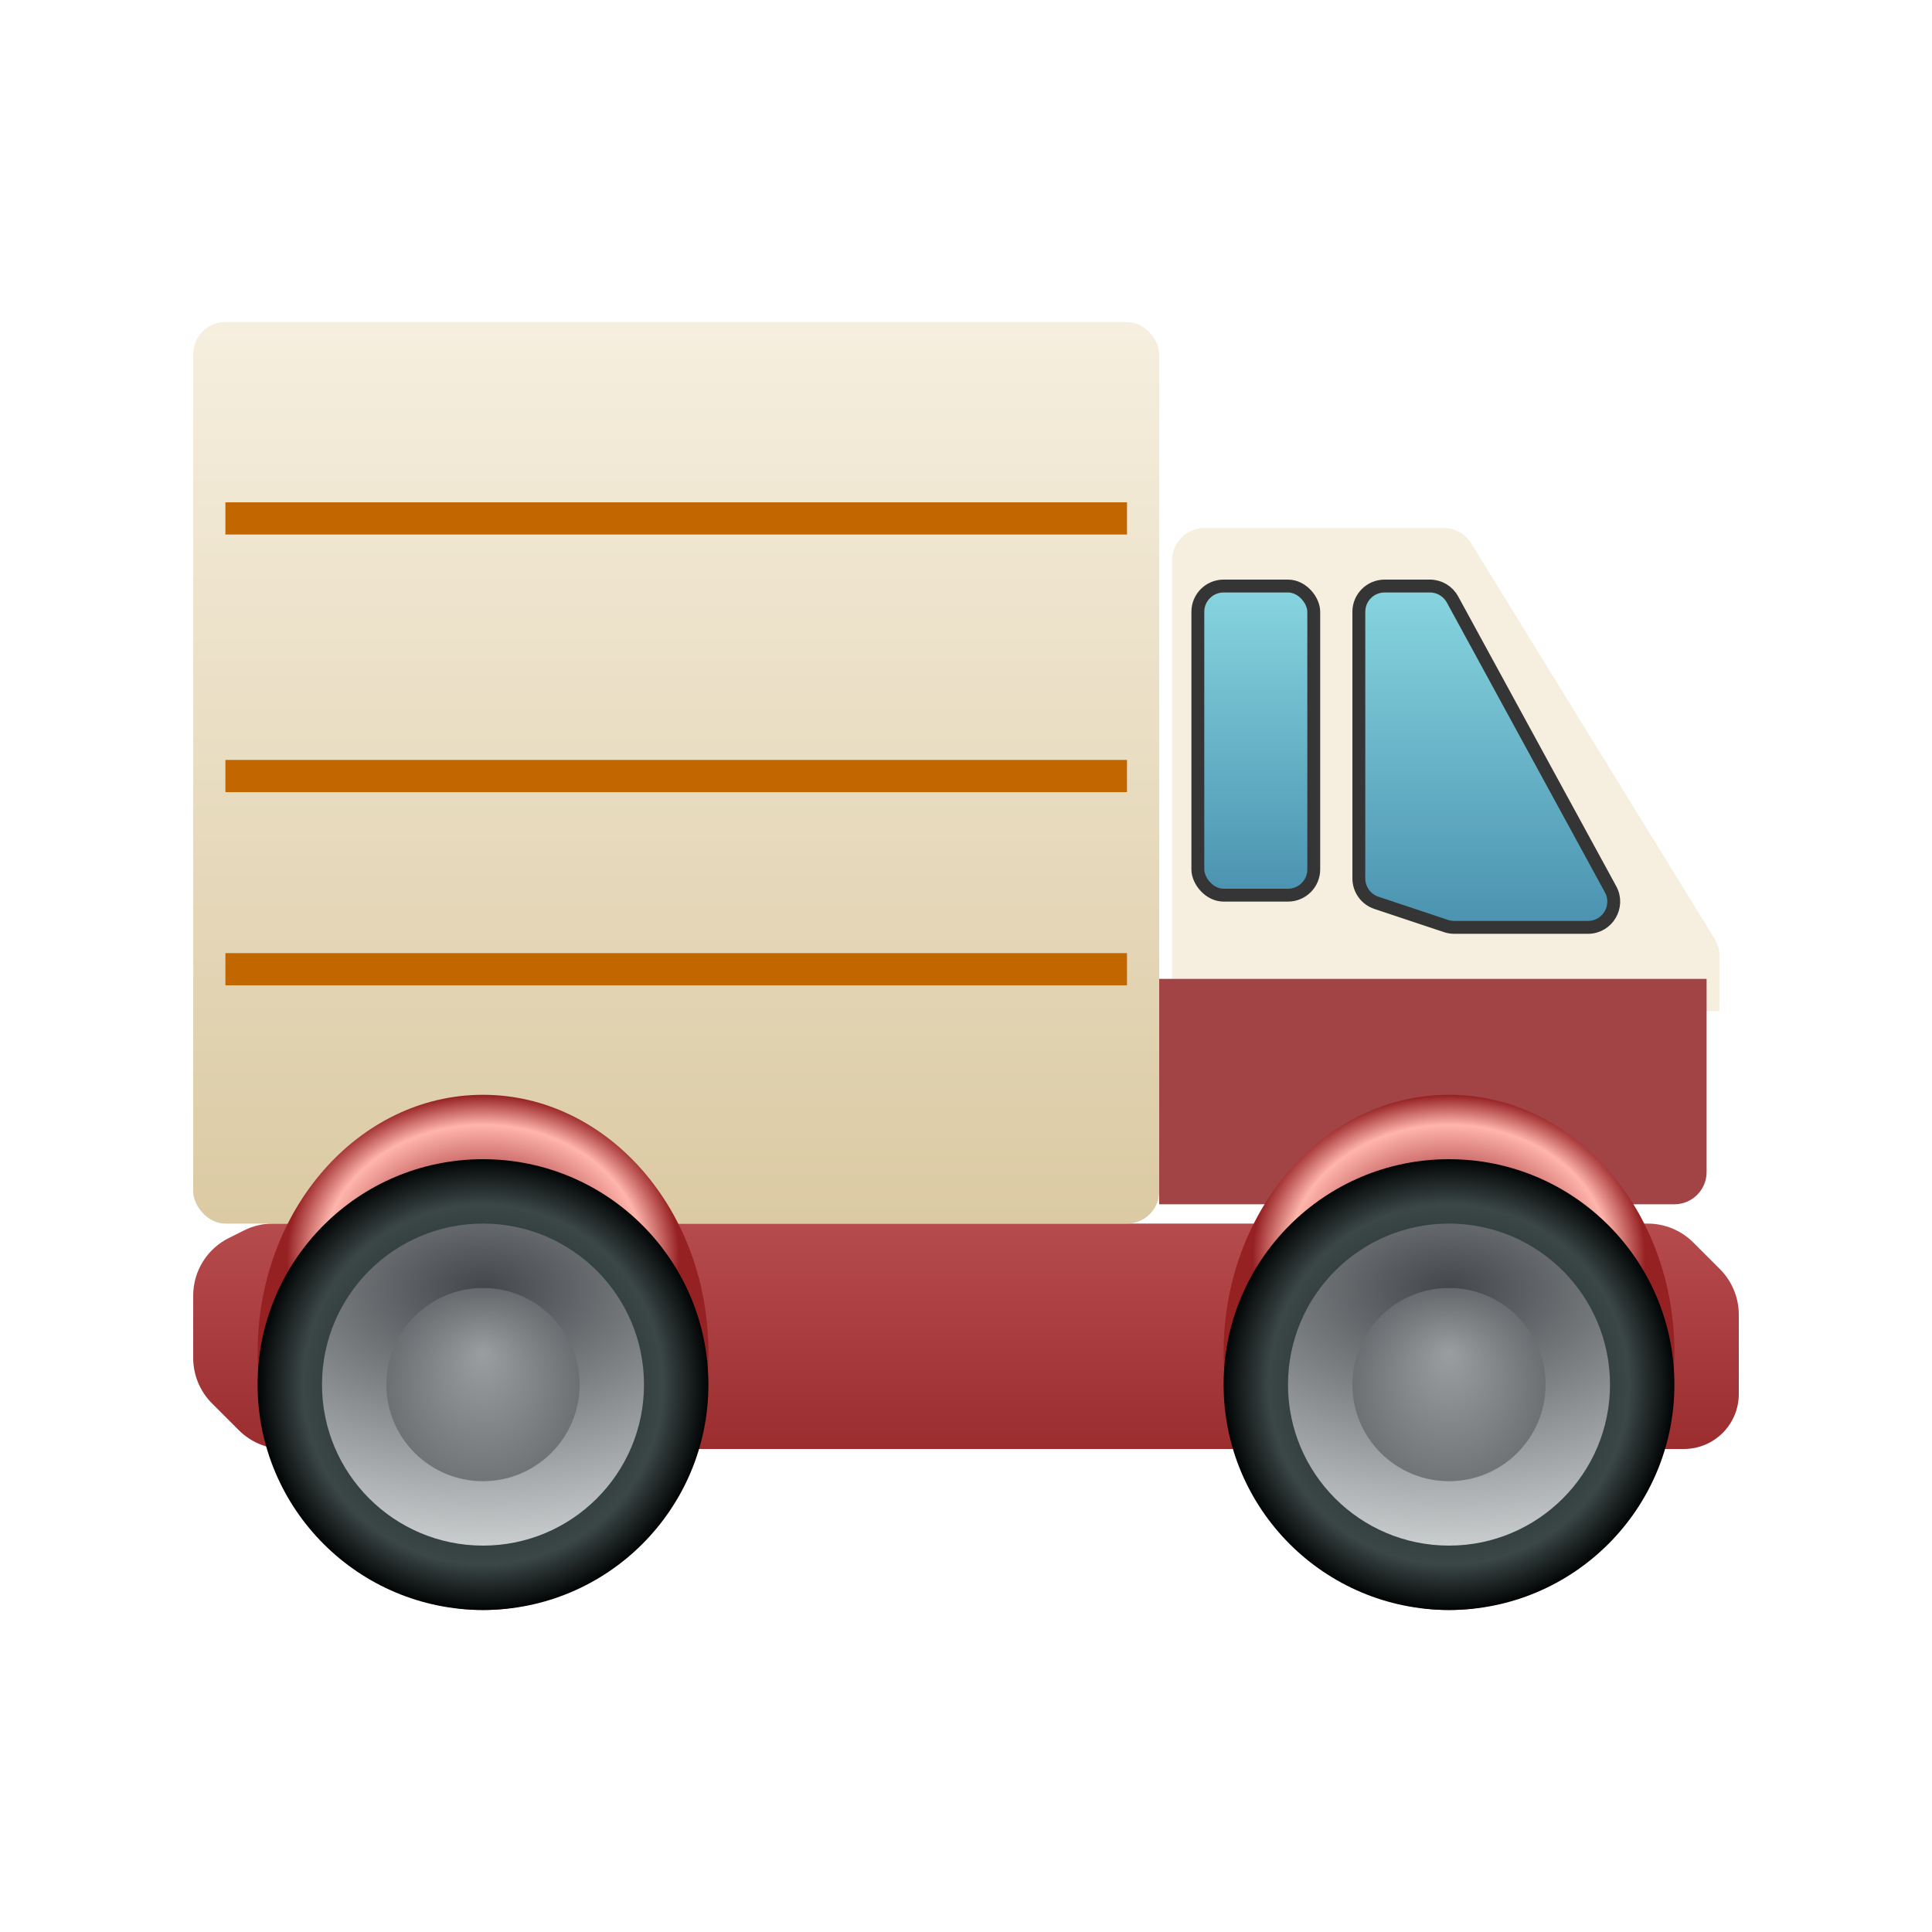
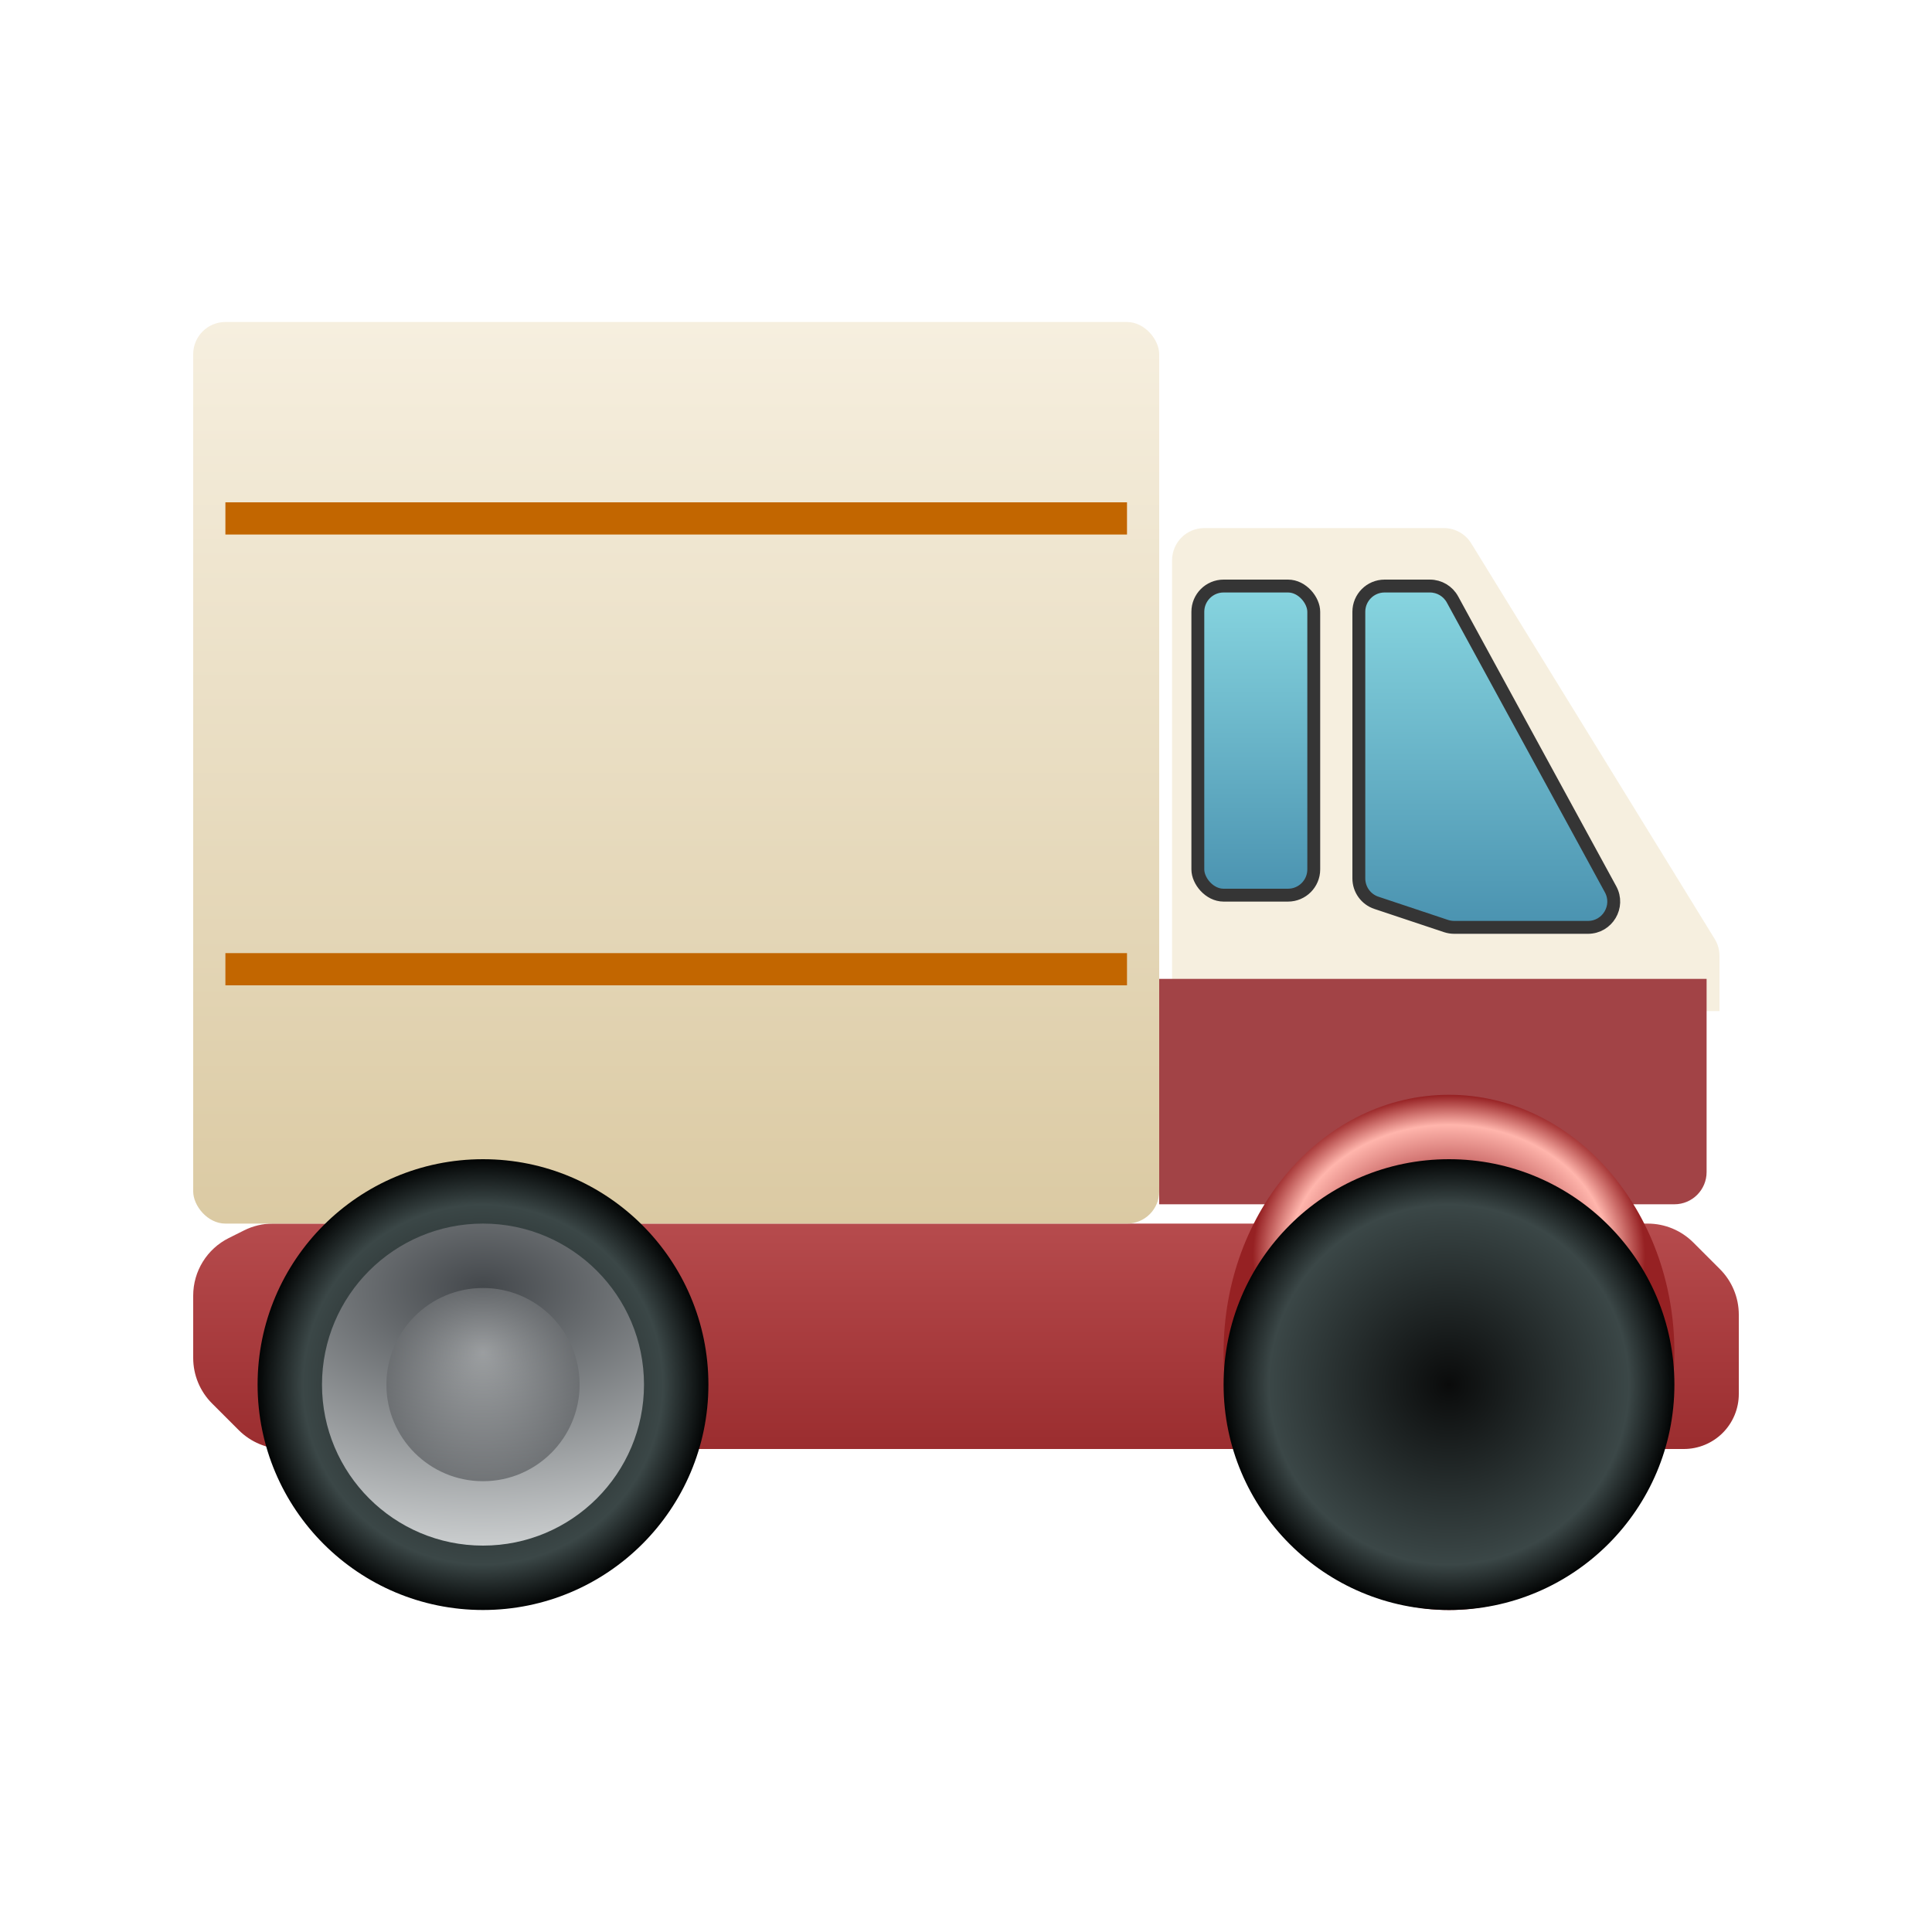
<svg xmlns="http://www.w3.org/2000/svg" width="30" height="30" viewBox="0 0 30 30" fill="none">
  <g filter="url(#filter0_ii_9502_35806)">
    <path d="M3.789 19.106L3.553 19.224C3.214 19.393 3 19.739 3 20.118V21.086C3 21.351 3.105 21.605 3.293 21.793L3.707 22.207C3.895 22.395 4.149 22.5 4.414 22.5H26.146C26.373 22.5 26.59 22.41 26.75 22.25C26.91 22.09 27 21.873 27 21.646V20.414C27 20.149 26.895 19.895 26.707 19.707L26.293 19.293C26.105 19.105 25.851 19 25.586 19H4.236C4.081 19 3.928 19.036 3.789 19.106Z" fill="url(#paint0_linear_9502_35806)" />
  </g>
  <g filter="url(#filter1_ii_9502_35806)">
    <rect x="3" y="5" width="15" height="14" rx="0.5" fill="url(#paint1_linear_9502_35806)" />
  </g>
  <g filter="url(#filter2_i_9502_35806)">
    <line x1="3.5" y1="14.75" x2="17.5" y2="14.75" stroke="#C26600" stroke-width="0.5" />
  </g>
  <g filter="url(#filter3_i_9502_35806)">
-     <line x1="3.5" y1="11.75" x2="17.5" y2="11.75" stroke="#C26600" stroke-width="0.5" />
-   </g>
+     </g>
  <g filter="url(#filter4_i_9502_35806)">
    <line x1="3.5" y1="7.75" x2="17.5" y2="7.75" stroke="#C26600" stroke-width="0.5" />
  </g>
  <g opacity="0.5" filter="url(#filter5_i_9502_35806)">
    <path d="M18 8.5V15.5H26.5V14.642C26.5 14.549 26.474 14.458 26.426 14.38L22.646 8.238C22.555 8.09 22.394 8 22.221 8H18.5C18.224 8 18 8.224 18 8.5Z" fill="#EDE0C0" />
  </g>
  <g filter="url(#filter6_i_9502_35806)">
    <path d="M26.5 15.5H18V19H26C26.276 19 26.5 18.776 26.5 18.5V15.5Z" fill="#A24346" />
  </g>
  <rect x="18.6" y="9.1" width="1.8" height="4.8" rx="0.4" fill="url(#paint2_linear_9502_35806)" stroke="#353535" stroke-width="0.2" />
  <path d="M21.5 9.1H22.203C22.35 9.1 22.484 9.18 22.554 9.308L25.009 13.809C25.154 14.075 24.961 14.4 24.658 14.4H22.581C22.538 14.4 22.495 14.393 22.455 14.38L21.373 14.019C21.21 13.965 21.1 13.812 21.1 13.64V9.5C21.1 9.279 21.279 9.1 21.5 9.1Z" fill="url(#paint3_linear_9502_35806)" stroke="#353535" stroke-width="0.2" />
  <ellipse cx="22.5" cy="21" rx="3.5" ry="4" fill="url(#paint4_radial_9502_35806)" />
-   <ellipse cx="7.5" cy="21" rx="3.5" ry="4" fill="url(#paint5_radial_9502_35806)" />
  <circle cx="22.5" cy="21.5" r="3.5" fill="url(#paint6_radial_9502_35806)" />
  <circle cx="7.5" cy="21.5" r="3.5" fill="url(#paint7_radial_9502_35806)" />
-   <circle cx="22.5" cy="21.5" r="2.5" fill="url(#paint8_radial_9502_35806)" />
  <circle cx="7.5" cy="21.5" r="2.5" fill="url(#paint9_radial_9502_35806)" />
-   <circle opacity="0.5" cx="22.5" cy="21.5" r="1.5" fill="url(#paint10_radial_9502_35806)" />
  <circle opacity="0.5" cx="7.5" cy="21.5" r="1.5" fill="url(#paint11_radial_9502_35806)" />
  <defs>
    <filter id="filter0_ii_9502_35806" x="3" y="18.9" width="24" height="3.7" filterUnits="userSpaceOnUse" color-interpolation-filters="sRGB">
      <feFlood flood-opacity="0" result="BackgroundImageFix" />
      <feBlend mode="normal" in="SourceGraphic" in2="BackgroundImageFix" result="shape" />
      <feColorMatrix in="SourceAlpha" type="matrix" values="0 0 0 0 0 0 0 0 0 0 0 0 0 0 0 0 0 0 127 0" result="hardAlpha" />
      <feOffset dy="-0.2" />
      <feGaussianBlur stdDeviation="0.05" />
      <feComposite in2="hardAlpha" operator="arithmetic" k2="-1" k3="1" />
      <feColorMatrix type="matrix" values="0 0 0 0 0 0 0 0 0 0 0 0 0 0 0 0 0 0 0.53 0" />
      <feBlend mode="normal" in2="shape" result="effect1_innerShadow_9502_35806" />
      <feColorMatrix in="SourceAlpha" type="matrix" values="0 0 0 0 0 0 0 0 0 0 0 0 0 0 0 0 0 0 127 0" result="hardAlpha" />
      <feOffset dy="0.2" />
      <feGaussianBlur stdDeviation="0.05" />
      <feComposite in2="hardAlpha" operator="arithmetic" k2="-1" k3="1" />
      <feColorMatrix type="matrix" values="0 0 0 0 1 0 0 0 0 1 0 0 0 0 1 0 0 0 0.53 0" />
      <feBlend mode="normal" in2="effect1_innerShadow_9502_35806" result="effect2_innerShadow_9502_35806" />
    </filter>
    <filter id="filter1_ii_9502_35806" x="3" y="5" width="15" height="14" filterUnits="userSpaceOnUse" color-interpolation-filters="sRGB">
      <feFlood flood-opacity="0" result="BackgroundImageFix" />
      <feBlend mode="normal" in="SourceGraphic" in2="BackgroundImageFix" result="shape" />
      <feColorMatrix in="SourceAlpha" type="matrix" values="0 0 0 0 0 0 0 0 0 0 0 0 0 0 0 0 0 0 127 0" result="hardAlpha" />
      <feMorphology radius="0.5" operator="erode" in="SourceAlpha" result="effect1_innerShadow_9502_35806" />
      <feOffset />
      <feComposite in2="hardAlpha" operator="arithmetic" k2="-1" k3="1" />
      <feColorMatrix type="matrix" values="0 0 0 0 0.782 0 0 0 0 0.823 0 0 0 0 0.842 0 0 0 1 0" />
      <feBlend mode="normal" in2="shape" result="effect1_innerShadow_9502_35806" />
      <feColorMatrix in="SourceAlpha" type="matrix" values="0 0 0 0 0 0 0 0 0 0 0 0 0 0 0 0 0 0 127 0" result="hardAlpha" />
      <feMorphology radius="0.3" operator="erode" in="SourceAlpha" result="effect2_innerShadow_9502_35806" />
      <feOffset />
      <feComposite in2="hardAlpha" operator="arithmetic" k2="-1" k3="1" />
      <feColorMatrix type="matrix" values="0 0 0 0 0.529 0 0 0 0 0.6 0 0 0 0 0.631 0 0 0 1 0" />
      <feBlend mode="normal" in2="effect1_innerShadow_9502_35806" result="effect2_innerShadow_9502_35806" />
    </filter>
    <filter id="filter2_i_9502_35806" x="3.5" y="14.5" width="14" height="0.5" filterUnits="userSpaceOnUse" color-interpolation-filters="sRGB">
      <feFlood flood-opacity="0" result="BackgroundImageFix" />
      <feBlend mode="normal" in="SourceGraphic" in2="BackgroundImageFix" result="shape" />
      <feColorMatrix in="SourceAlpha" type="matrix" values="0 0 0 0 0 0 0 0 0 0 0 0 0 0 0 0 0 0 127 0" result="hardAlpha" />
      <feOffset dy="0.3" />
      <feComposite in2="hardAlpha" operator="arithmetic" k2="-1" k3="1" />
      <feColorMatrix type="matrix" values="0 0 0 0 0 0 0 0 0 0 0 0 0 0 0 0 0 0 0.61 0" />
      <feBlend mode="normal" in2="shape" result="effect1_innerShadow_9502_35806" />
    </filter>
    <filter id="filter3_i_9502_35806" x="3.5" y="11.5" width="14" height="0.5" filterUnits="userSpaceOnUse" color-interpolation-filters="sRGB">
      <feFlood flood-opacity="0" result="BackgroundImageFix" />
      <feBlend mode="normal" in="SourceGraphic" in2="BackgroundImageFix" result="shape" />
      <feColorMatrix in="SourceAlpha" type="matrix" values="0 0 0 0 0 0 0 0 0 0 0 0 0 0 0 0 0 0 127 0" result="hardAlpha" />
      <feOffset dy="0.3" />
      <feComposite in2="hardAlpha" operator="arithmetic" k2="-1" k3="1" />
      <feColorMatrix type="matrix" values="0 0 0 0 0 0 0 0 0 0 0 0 0 0 0 0 0 0 0.61 0" />
      <feBlend mode="normal" in2="shape" result="effect1_innerShadow_9502_35806" />
    </filter>
    <filter id="filter4_i_9502_35806" x="3.5" y="7.5" width="14" height="0.5" filterUnits="userSpaceOnUse" color-interpolation-filters="sRGB">
      <feFlood flood-opacity="0" result="BackgroundImageFix" />
      <feBlend mode="normal" in="SourceGraphic" in2="BackgroundImageFix" result="shape" />
      <feColorMatrix in="SourceAlpha" type="matrix" values="0 0 0 0 0 0 0 0 0 0 0 0 0 0 0 0 0 0 127 0" result="hardAlpha" />
      <feOffset dy="0.3" />
      <feComposite in2="hardAlpha" operator="arithmetic" k2="-1" k3="1" />
      <feColorMatrix type="matrix" values="0 0 0 0 0 0 0 0 0 0 0 0 0 0 0 0 0 0 0.61 0" />
      <feBlend mode="normal" in2="shape" result="effect1_innerShadow_9502_35806" />
    </filter>
    <filter id="filter5_i_9502_35806" x="18" y="8" width="8.6" height="7.6" filterUnits="userSpaceOnUse" color-interpolation-filters="sRGB">
      <feFlood flood-opacity="0" result="BackgroundImageFix" />
      <feBlend mode="normal" in="SourceGraphic" in2="BackgroundImageFix" result="shape" />
      <feColorMatrix in="SourceAlpha" type="matrix" values="0 0 0 0 0 0 0 0 0 0 0 0 0 0 0 0 0 0 127 0" result="hardAlpha" />
      <feOffset dx="0.2" dy="0.2" />
      <feGaussianBlur stdDeviation="0.05" />
      <feComposite in2="hardAlpha" operator="arithmetic" k2="-1" k3="1" />
      <feColorMatrix type="matrix" values="0 0 0 0 0 0 0 0 0 0 0 0 0 0 0 0 0 0 0.68 0" />
      <feBlend mode="normal" in2="shape" result="effect1_innerShadow_9502_35806" />
    </filter>
    <filter id="filter6_i_9502_35806" x="18" y="15.3" width="8.5" height="3.7" filterUnits="userSpaceOnUse" color-interpolation-filters="sRGB">
      <feFlood flood-opacity="0" result="BackgroundImageFix" />
      <feBlend mode="normal" in="SourceGraphic" in2="BackgroundImageFix" result="shape" />
      <feColorMatrix in="SourceAlpha" type="matrix" values="0 0 0 0 0 0 0 0 0 0 0 0 0 0 0 0 0 0 127 0" result="hardAlpha" />
      <feOffset dy="-0.3" />
      <feGaussianBlur stdDeviation="0.1" />
      <feComposite in2="hardAlpha" operator="arithmetic" k2="-1" k3="1" />
      <feColorMatrix type="matrix" values="0 0 0 0 0 0 0 0 0 0 0 0 0 0 0 0 0 0 0.25 0" />
      <feBlend mode="normal" in2="shape" result="effect1_innerShadow_9502_35806" />
    </filter>
    <linearGradient id="paint0_linear_9502_35806" x1="15" y1="19" x2="15" y2="22.5" gradientUnits="userSpaceOnUse">
      <stop stop-color="#B64B4D" />
      <stop offset="1" stop-color="#9B2D2F" />
    </linearGradient>
    <linearGradient id="paint1_linear_9502_35806" x1="10.5" y1="5" x2="10.5" y2="19" gradientUnits="userSpaceOnUse">
      <stop stop-color="#F6EFDF" />
      <stop offset="1" stop-color="#DBCAA3" />
    </linearGradient>
    <linearGradient id="paint2_linear_9502_35806" x1="19.5" y1="9" x2="19.5" y2="14" gradientUnits="userSpaceOnUse">
      <stop stop-color="#89D7E1" />
      <stop offset="1" stop-color="#4991AF" />
    </linearGradient>
    <linearGradient id="paint3_linear_9502_35806" x1="23.25" y1="9" x2="23.25" y2="14.5" gradientUnits="userSpaceOnUse">
      <stop stop-color="#89D7E1" />
      <stop offset="1" stop-color="#4991AF" />
    </linearGradient>
    <radialGradient id="paint4_radial_9502_35806" cx="0" cy="0" r="1" gradientUnits="userSpaceOnUse" gradientTransform="translate(22.5 19.5) rotate(-90) scale(2.5 3.044)">
      <stop offset="0.5" stop-color="#B95152" />
      <stop offset="0.815" stop-color="#FFB5AC" />
      <stop offset="1" stop-color="#962123" />
    </radialGradient>
    <radialGradient id="paint5_radial_9502_35806" cx="0" cy="0" r="1" gradientUnits="userSpaceOnUse" gradientTransform="translate(7.5 19.5) rotate(-90) scale(2.5 3.044)">
      <stop offset="0.5" stop-color="#B95152" />
      <stop offset="0.815" stop-color="#FFB5AC" />
      <stop offset="1" stop-color="#962123" />
    </radialGradient>
    <radialGradient id="paint6_radial_9502_35806" cx="0" cy="0" r="1" gradientUnits="userSpaceOnUse" gradientTransform="translate(22.5 21.5) rotate(90) scale(3.5)">
      <stop stop-color="#0A0B0B" />
      <stop offset="0.8" stop-color="#3B4747" />
      <stop offset="1" stop-color="#030505" />
    </radialGradient>
    <radialGradient id="paint7_radial_9502_35806" cx="0" cy="0" r="1" gradientUnits="userSpaceOnUse" gradientTransform="translate(7.5 21.5) rotate(90) scale(3.5)">
      <stop stop-color="#0A0B0B" />
      <stop offset="0.8" stop-color="#3B4747" />
      <stop offset="1" stop-color="#030505" />
    </radialGradient>
    <radialGradient id="paint8_radial_9502_35806" cx="0" cy="0" r="1" gradientUnits="userSpaceOnUse" gradientTransform="translate(22.5 20) rotate(90) scale(4 6.543)">
      <stop stop-color="#43474B" />
      <stop offset="1" stop-color="#CACDCE" />
    </radialGradient>
    <radialGradient id="paint9_radial_9502_35806" cx="0" cy="0" r="1" gradientUnits="userSpaceOnUse" gradientTransform="translate(7.5 20) rotate(90) scale(4 6.543)">
      <stop stop-color="#43474B" />
      <stop offset="1" stop-color="#CACDCE" />
    </radialGradient>
    <radialGradient id="paint10_radial_9502_35806" cx="0" cy="0" r="1" gradientUnits="userSpaceOnUse" gradientTransform="translate(22.5 21) rotate(90) scale(2)">
      <stop stop-color="#D2D4D5" />
      <stop offset="1" stop-color="#3B3E42" />
    </radialGradient>
    <radialGradient id="paint11_radial_9502_35806" cx="0" cy="0" r="1" gradientUnits="userSpaceOnUse" gradientTransform="translate(7.5 21) rotate(90) scale(2)">
      <stop stop-color="#D2D4D5" />
      <stop offset="1" stop-color="#3B3E42" />
    </radialGradient>
  </defs>
</svg>